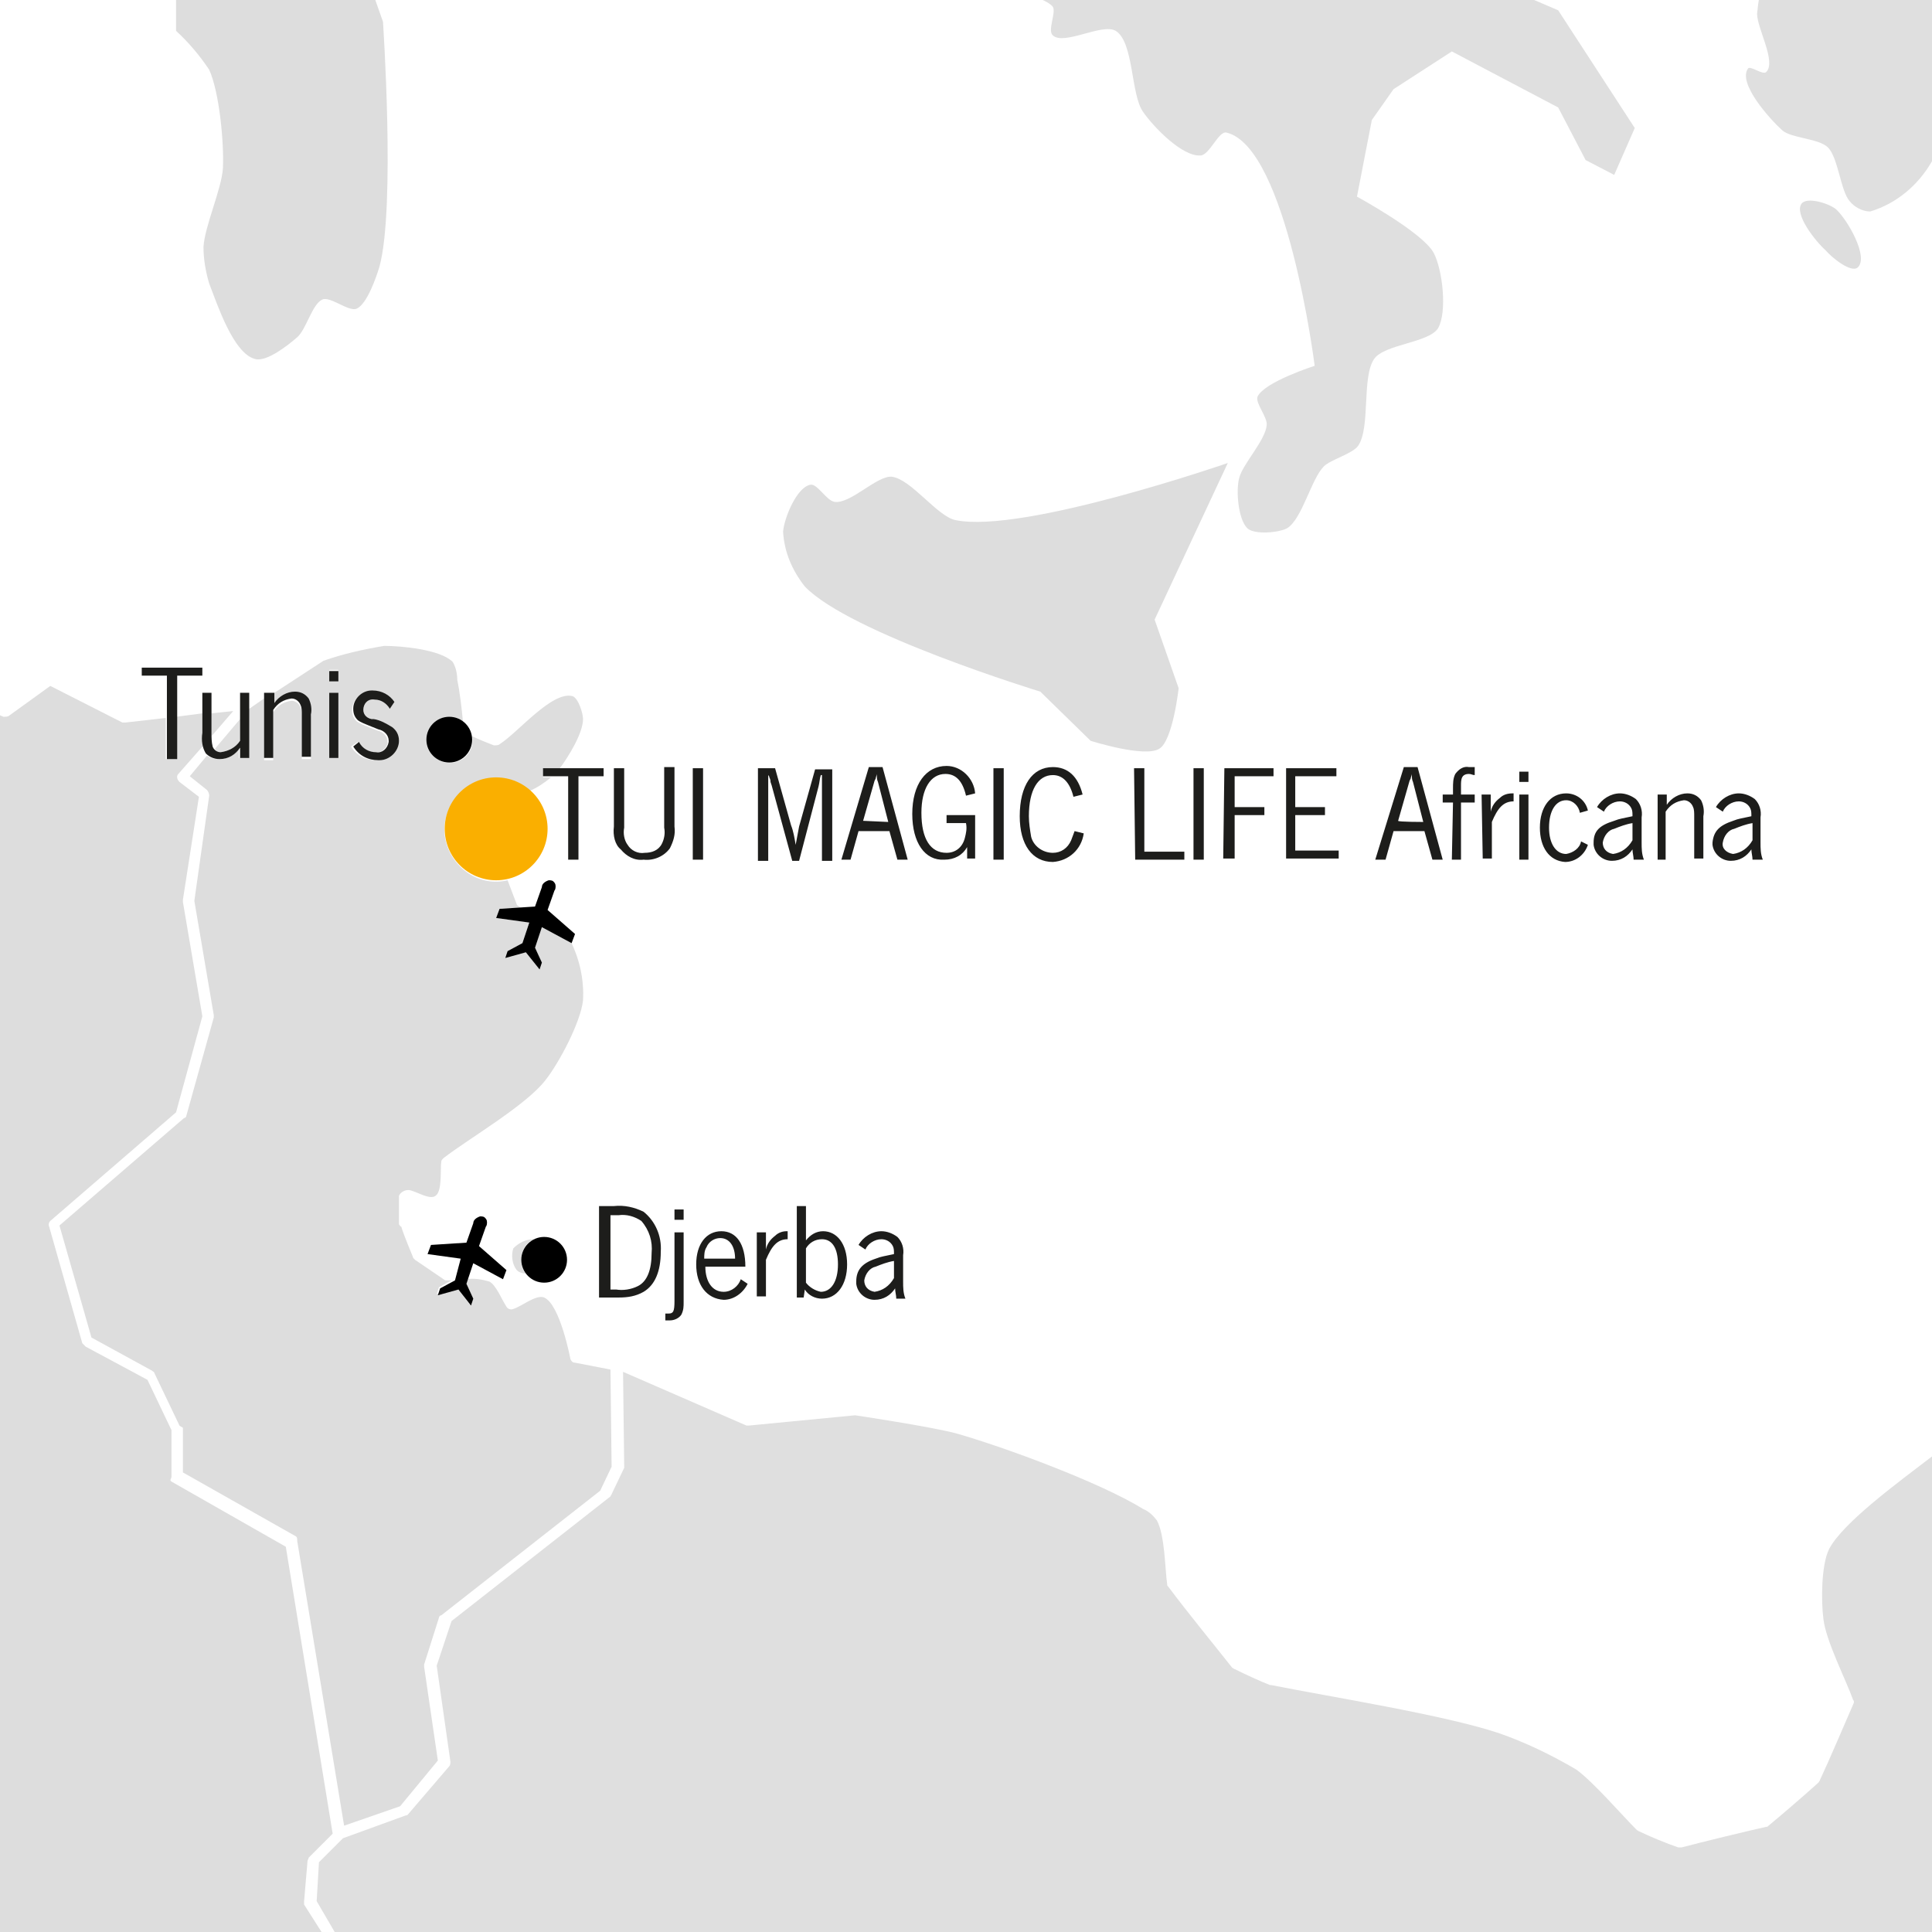
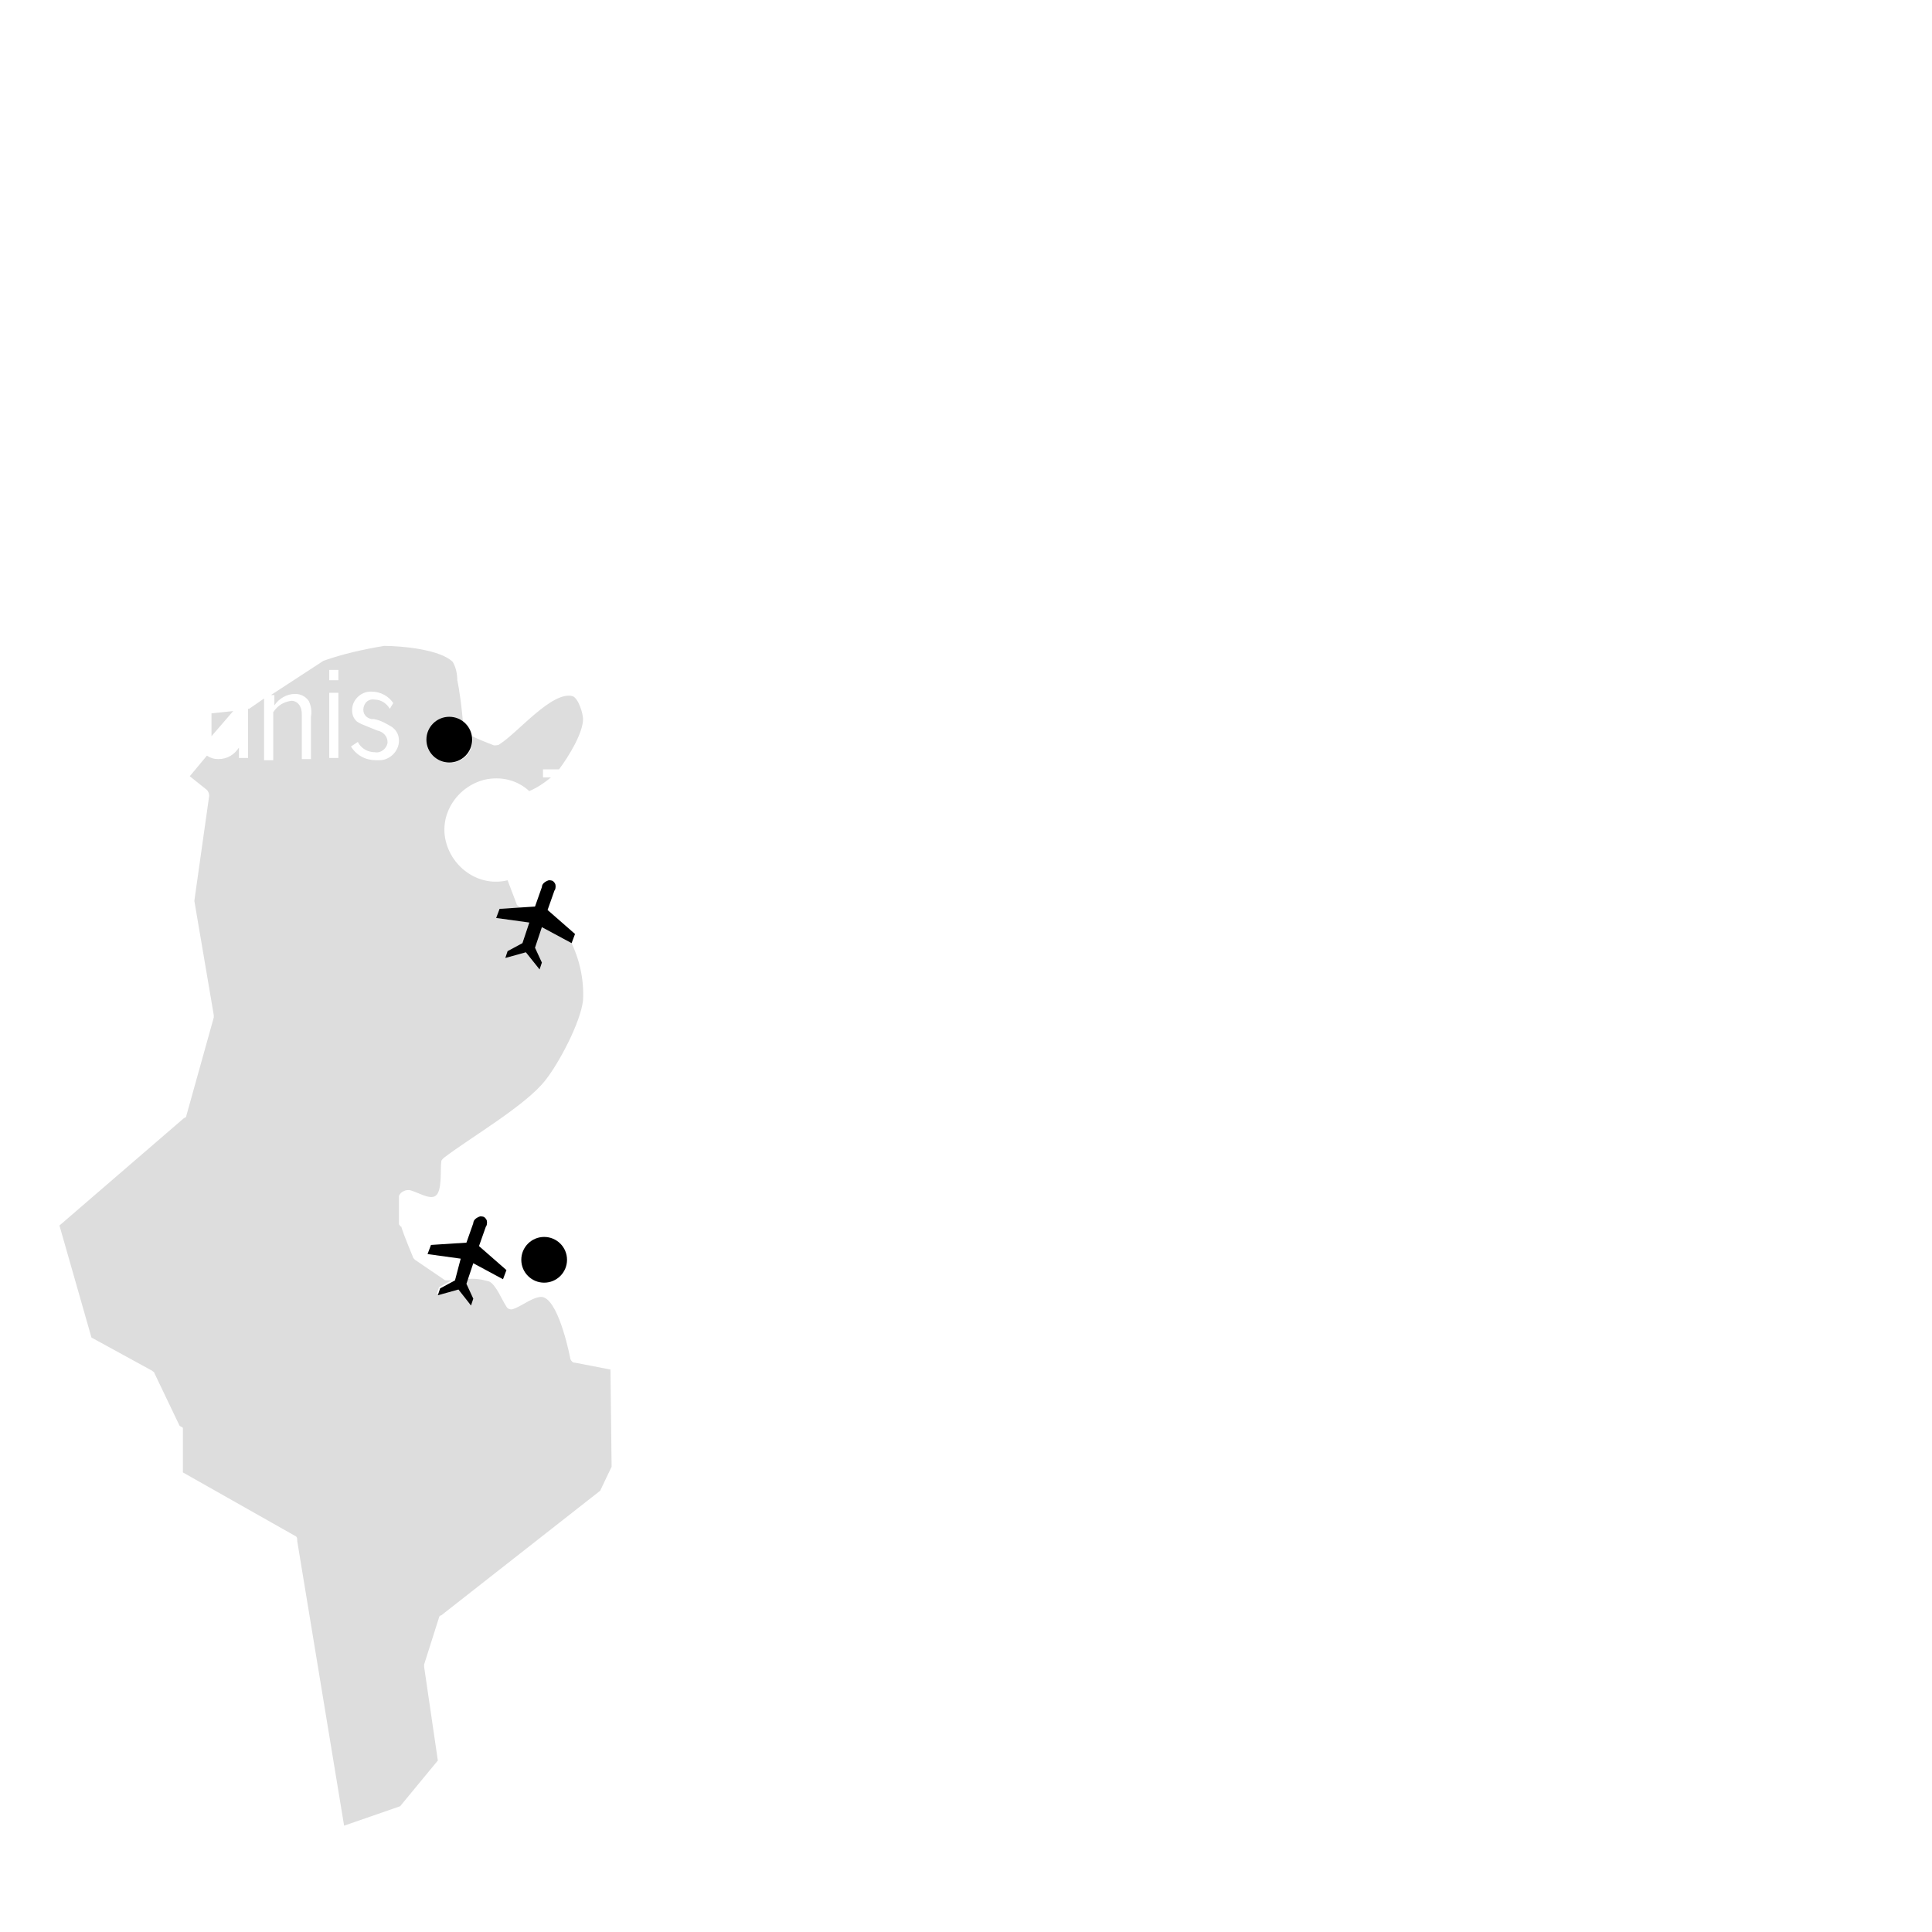
<svg xmlns="http://www.w3.org/2000/svg" version="1.1" id="Ebene_1" x="0px" y="0px" viewBox="0 0 169 169" style="enable-background:new 0 0 169 169;" xml:space="preserve">
  <style type="text/css">
	.st0{fill:#DDDDDD;}
	.st1{fill:#DFDFDF;}
	.st2{fill:#1D1D1B;}
	.st3{fill:#FAAF00;}
</style>
  <title>ML_Zielgebiete</title>
-   <path class="st0" d="M162.5,23.4c1-0.9-0.9-4.2-1.9-5.1c-0.6-0.5-2.5-1.1-3-0.5c-0.7,0.9,1.2,3.3,2.1,4.1  C160.2,22.5,161.9,23.9,162.5,23.4L162.5,23.4z M107.4,40.5L101,54.2l2.1,6c0,0-0.5,4.6-1.7,5.3c-1.3,0.8-6-0.7-6-0.7L91,60.5  c0,0-16.7-5.1-20.6-9.2c-1.1-1.4-1.8-3-1.9-4.8c0.1-1.2,1.2-3.9,2.4-4.1c0.6-0.1,1.4,1.4,2.1,1.5c1.4,0.2,3.7-2.3,5-2.2  c1.7,0.2,4,3.5,5.6,3.8C89.5,46.7,107.4,40.5,107.4,40.5L107.4,40.5z M26.8-7.8L31-5.2l2.5,7.1c0,0,1.1,16.2-0.3,21.4  c-0.3,1-1.1,3.3-2,3.7c-0.7,0.3-2.3-1.1-3-0.8c-0.9,0.4-1.4,2.6-2.2,3.3c-0.8,0.7-2.7,2.2-3.7,1.9c-1.9-0.5-3.3-4.8-4-6.6  c-0.3-1-0.5-2.1-0.5-3.2c0.1-1.8,1.6-5.1,1.7-6.9c0.1-2.2-0.3-6.6-1.2-8.6c-0.8-1.2-1.8-2.4-2.9-3.4v-4.8l4.4,1.2L26.8-7.8z" />
-   <path class="st1" d="M127.2-3H86.9l1.5,2.1c0,0,3.1,0.7,3.7,1.5c0.3,0.5-0.5,2.1,0,2.5c1,0.9,4.3-1.1,5.5-0.4c1.6,1,1.3,5.6,2.4,7.1  c0.9,1.3,3.4,3.9,5,3.8c0.8,0,1.6-2.2,2.3-2C112.6,12.9,115,32,115,32s-4.4,1.4-5,2.7c-0.2,0.6,0.9,1.8,0.8,2.5  c-0.1,1.3-2.1,3.4-2.4,4.6c-0.3,1.1-0.1,3.6,0.7,4.4c0.6,0.6,2.8,0.4,3.5,0c1.3-0.8,2.1-4.3,3.2-5.4c0.6-0.6,2.5-1.1,3-1.8  c1.1-1.6,0.3-6,1.4-7.6c0.9-1.3,4.8-1.4,5.6-2.7c0.8-1.4,0.4-5.1-0.4-6.6c-1-1.8-6.7-4.9-6.7-4.9l1.3-6.7l1.9-2.7l5.1-3.3l9.3,4.9  l2.4,4.6l2.5,1.3l1.8-4.1l-6.7-10.3L127.2-3z M169,127.4c-3,2.3-7.8,5.8-9,8.1c-0.7,1.4-0.7,4.6-0.5,6.1c0.2,1.9,2,5.4,2.6,7.1  c0.1,0.1,0.1,0.2,0,0.4c-0.7,1.6-2.1,4.9-2.9,6.6c0,0.1-0.1,0.1-0.1,0.2c-1.1,1-3.3,2.9-4.4,3.8c-0.1,0.1-0.1,0.1-0.2,0.1  c-1.8,0.4-5.5,1.3-7.4,1.8c-0.1,0-0.2,0-0.3,0c-0.9-0.3-2.6-1-3.4-1.4c-0.1,0-0.1-0.1-0.2-0.1c-1.3-1.3-3.8-4.2-5.3-5.3  c-2.2-1.3-4.5-2.4-6.8-3.2c-4.8-1.6-14.9-3.2-19.9-4.2c0,0-0.1,0-0.1,0c-0.8-0.3-2.3-1-3.1-1.4c-0.1,0-0.1-0.1-0.2-0.1  c-1.9-2.4-3.8-4.7-5.6-7.1c-0.1-0.1-0.1-0.1-0.1-0.2c-0.2-1.4-0.2-4.3-0.9-5.6c-0.3-0.4-0.7-0.8-1.2-1c-3.7-2.3-12.1-5.4-16.3-6.6  c-2.2-0.6-8.9-1.6-8.9-1.6l-9.3,0.9c-0.1,0-0.2,0-0.2,0L54.5,120l0.1,8.2c0,0.1,0,0.2,0,0.2l-1.1,2.3c0,0.1-0.1,0.1-0.1,0.2  l-13.9,10.9l-1.3,3.9l1.2,8.4c0,0.1,0,0.3-0.1,0.4l-3.6,4.2c-0.1,0.1-0.1,0.1-0.2,0.1l-5.5,2l-2.1,2.1l-0.2,3.4l2.1,3.6H169V127.4  L169,127.4z M169-2h-14.8c-0.2,1.1-0.4,2.1-0.5,3.2c0,1.3,1.7,4.2,0.8,5.1c-0.3,0.3-1.4-0.6-1.6-0.3c-0.9,1.3,1.9,4.4,3,5.4  c0.8,0.7,3.2,0.7,4,1.5c0.9,0.9,1.1,3.8,1.9,4.7c0.4,0.5,1.1,0.9,1.8,0.9c2.3-0.7,4.2-2.3,5.4-4.4V-2z M19.3,65.8  c0.7-0.1,1.3-0.4,1.7-1v-1.9l-2.2,2.6C18.9,65.7,19.1,65.8,19.3,65.8L19.3,65.8z" />
  <path class="st0" d="M50.3,119.2c-0.2,0-0.3-0.1-0.4-0.3c0,0-0.9-4.8-2.3-5.4c-0.7-0.3-2,0.8-2.7,1c-0.2,0.1-0.5,0-0.6-0.2  c-0.4-0.6-0.9-1.9-1.5-2.2c-0.7-0.2-1.3-0.3-2-0.2l-0.1,0.3l0.6,1.3l-0.2,0.6l-1.1-1.4l-1.8,0.5l0.2-0.6l1.1-0.6c-0.1,0-0.3,0-0.4,0  c-0.1,0-0.2,0-0.3-0.1c-0.6-0.4-2.5-1.7-2.5-1.7c-0.1-0.1-0.2-0.2-0.2-0.3c0,0-0.8-1.9-1-2.6c-0.1,0-0.1-0.1-0.2-0.2v-2.5  c0.1-0.2,0.2-0.3,0.4-0.4c0.2-0.1,0.3-0.1,0.5-0.1c0.6,0.1,1.8,0.9,2.3,0.5c0.6-0.4,0.4-2.3,0.5-3c0-0.1,0.1-0.2,0.2-0.3  c2.2-1.7,7.2-4.6,8.9-6.8c1.2-1.5,3.1-5.1,3.3-7c0.1-1.8-0.3-3.6-1.1-5.2l0,0l-2.6-1.4l-0.6,1.8l0.6,1.3l-0.2,0.6L46,83.3l-1.8,0.5  l0.2-0.6l1.3-0.7l0.6-1.8l-2.9-0.4l0.3-0.8l1.9-0.1c-0.1,0-0.1-0.1-0.2-0.1c-0.1-0.1-0.2-0.1-0.2-0.2l-0.8-2.1  c-2.4,0.6-4.8-1-5.4-3.4c-0.6-2.4,1-4.8,3.4-5.4c1.4-0.3,2.8,0,3.9,1c0.7-0.3,1.3-0.7,1.9-1.2h-0.7v-0.7h1.4  c0.9-1.2,2.1-3.2,2.1-4.4c0-0.5-0.4-1.8-0.9-2c-1.8-0.5-4.8,3.2-6.4,4.2c-0.1,0.1-0.3,0.1-0.5,0.1c-0.5-0.2-1.3-0.5-1.9-0.8  c0.2,1.1-0.5,2.1-1.6,2.3c-1.1,0.2-2.1-0.5-2.3-1.6c-0.2-1.1,0.5-2.1,1.6-2.3c0.1,0,0.3,0,0.4,0c0.4,0,0.8,0.1,1.1,0.4  c-0.1-1.2-0.3-2.8-0.5-3.7c0-0.5-0.1-1.1-0.4-1.6c-1.1-1.1-4.5-1.4-6-1.4c-1.8,0.3-3.6,0.7-5.3,1.3l-4.6,3H24v0.9  c0.4-0.6,1.1-1,1.8-1c0.5,0,0.9,0.2,1.2,0.6c0.2,0.4,0.3,0.9,0.2,1.4v3.7h-0.8v-3.7c0-0.3,0-0.6-0.1-0.8c-0.1-0.3-0.4-0.6-0.8-0.6  c-0.7,0.1-1.2,0.4-1.6,1v4.2h-0.8v-5.4l-1.3,0.9L21.7,62v4.3h-0.8v-0.9c-0.4,0.6-1,1-1.8,1c-0.4,0-0.7-0.1-1-0.3l-1.5,1.8l1.5,1.2  c0.1,0.1,0.2,0.3,0.2,0.5L17,78.8l1.7,10c0,0.1,0,0.1,0,0.2l-2.4,8.6c0,0.1-0.1,0.2-0.2,0.2l-10.9,9.4L8,117l5.3,2.9  c0.1,0.1,0.2,0.1,0.2,0.2l2.2,4.6c0.1,0.1,0.2,0.1,0.3,0.2v3.9l9.9,5.6c0.1,0.1,0.1,0.2,0.1,0.4l4.1,24.9L35,158l3.3-4l-1.2-8.2  c0-0.1,0-0.2,0-0.2l1.3-4.1c0-0.1,0.1-0.2,0.2-0.2l13.9-10.9l1-2.1l-0.1-8.5L50.3,119.2z M29.6,66.3h-0.8v-5.7h0.8V66.3L29.6,66.3z   M29.6,59.5h-0.8v-0.9h0.8V59.5L29.6,59.5z M32.9,66.5c-0.9,0-1.7-0.4-2.2-1.2l0.6-0.4c0.3,0.6,0.9,0.9,1.5,0.9  c0.5,0.1,1-0.3,1.1-0.8c0,0,0-0.1,0-0.1c0-0.5-0.4-0.9-0.9-1c-1.5-0.6-1.5-0.6-1.8-0.8c-0.3-0.3-0.4-0.6-0.4-1  c0-0.9,0.8-1.6,1.6-1.6c0,0,0.1,0,0.1,0c0.8,0,1.5,0.4,1.9,1L34.1,62c-0.3-0.5-0.8-0.8-1.3-0.8c-0.5-0.1-0.9,0.2-1,0.7  c-0.1,0.5,0.2,0.9,0.7,1c0.1,0,0.1,0,0.2,0c0.6,0.1,1.1,0.4,1.6,0.7c0.4,0.3,0.6,0.7,0.6,1.2c0,0.9-0.8,1.7-1.7,1.7  C33,66.5,33,66.5,32.9,66.5L32.9,66.5z M18.5,64.2l0,0.2l1.9-2.2l-1.9,0.2L18.5,64.2L18.5,64.2z" />
-   <path class="st0" d="M26.6,166.3l0.3-3.5c0-0.1,0.1-0.2,0.1-0.3l2.1-2.1L25,135.3l-10-5.7c-0.2-0.1,0-0.3,0-0.4v-4.1l-2.1-4.4  l-5.4-2.9c-0.1-0.1-0.2-0.2-0.3-0.3l-2.9-10.2c-0.1-0.2,0-0.4,0.1-0.5l11-9.5l2.3-8.4l-1.7-10c0-0.1,0-0.1,0-0.2l1.4-9l-1.7-1.3  c-0.2-0.2-0.3-0.5-0.1-0.7c0,0,0,0,0,0l2.2-2.5c0-0.3-0.1-0.7-0.1-1v-1.8l-2.3,0.3v3.7h-0.9v-3.6L11,63.2c-0.1,0-0.2,0-0.3,0L4.4,60  l-3.6,2.6c-0.1,0.1-0.3,0.1-0.5,0.1L-2,61.7V171h31.4l-2.8-4.4C26.6,166.5,26.6,166.4,26.6,166.3L26.6,166.3z M45.6,110.2  c0-0.8,0.4-1.5,1.1-1.8c-0.7,0-1.3,0.3-1.8,0.8c-0.2,0.6-0.1,1.4,0.3,1.9c0.2,0.2,0.5,0.3,0.8,0.3C45.7,111.1,45.6,110.7,45.6,110.2  L45.6,110.2z" />
-   <path class="st2" d="M49.7,67.9h-2.2v-0.7h5.3v0.7h-2.2v7.3h-0.9C49.7,75.2,49.7,67.9,49.7,67.9z M53.7,72.3v-5.1h0.9v5.2  c-0.1,0.5,0,1.1,0.3,1.5c0.3,0.5,0.9,0.8,1.5,0.7c0.6,0,1.2-0.2,1.5-0.8c0.2-0.4,0.3-0.9,0.2-1.4v-5.3h0.9v5.2  c0.1,0.7-0.1,1.3-0.4,1.9c-0.5,0.7-1.4,1.1-2.3,1c-0.8,0.1-1.5-0.3-2-0.9C53.8,73.9,53.6,73.1,53.7,72.3L53.7,72.3z M60.6,67.2h0.9  v8h-0.9V67.2z M66.3,67.2h1.5l1.4,5c0.2,0.5,0.3,1.1,0.4,1.7c0.1-0.5,0.2-1.1,0.3-1.6l1.4-5h1.5v8h-0.9v-7.5h-0.1  c-0.1,0.3-0.1,0.6-0.2,1l-1.7,6.5h-0.6l-1.8-6.6l-0.1-0.3c0-0.1,0-0.2-0.1-0.4c0,0,0-0.1-0.1-0.2c0,0.1,0,0.2,0,0.3l0,0.3  c0,0.2,0,0.3,0,0.4v6.5h-0.9V67.2L66.3,67.2z M76,67.1h1.2l2.2,8.1h-0.9l-0.7-2.5h-2.7l-0.7,2.5h-0.8L76,67.1z M77.7,71.9l-0.9-3.5  c-0.1-0.2-0.1-0.4-0.1-0.7c0,0.1-0.1,0.3-0.1,0.4l-0.1,0.2l-1,3.5L77.7,71.9L77.7,71.9z M79.8,71.2c0-2.6,1.2-4.2,3-4.2  c1.3,0,2.4,1.1,2.5,2.4l-0.8,0.2c-0.3-1.3-0.9-1.9-1.8-1.9c-1.3,0-2.1,1.3-2.1,3.4c0,2.3,0.8,3.5,2.2,3.5c0.8,0,1.4-0.5,1.6-1.3  c0.1-0.4,0.2-0.8,0.1-1.3h-1.7v-0.7h2.5v3.8h-0.7v-1c-0.4,0.7-1.1,1.1-2,1.1C80.9,75.3,79.8,73.7,79.8,71.2L79.8,71.2z M86.9,67.2  h0.9v8h-0.9V67.2z M92.1,74.6c0.7,0,1.3-0.4,1.6-1.1c0.1-0.3,0.2-0.5,0.3-0.8l0.8,0.2c-0.2,1.4-1.3,2.4-2.7,2.5  c-1.8,0-2.9-1.5-2.9-4c0-2.7,1.1-4.3,2.9-4.3c1.3,0,2.2,0.8,2.6,2.4l-0.8,0.2c-0.3-1.2-0.9-1.9-1.8-1.9c-1.3,0-2.1,1.3-2.1,3.6  c0,0.6,0.1,1.2,0.2,1.8C90.4,74,91.2,74.6,92.1,74.6L92.1,74.6z M99.2,67.2h0.9v7.3h3.5v0.7h-4.3L99.2,67.2L99.2,67.2z M104.4,67.2  h0.9v8h-0.9V67.2z M107.1,67.2h4.3v0.7h-3.4v2.7h2.6v0.7h-2.6v3.8H107L107.1,67.2L107.1,67.2z M112.5,67.2h4.4v0.7h-3.6v2.7h2.6v0.7  h-2.6v3.1h3.8v0.7h-4.6L112.5,67.2L112.5,67.2z M122.8,67.1h1.2l2.2,8.1h-0.9l-0.7-2.5h-2.7l-0.7,2.5h-0.9L122.8,67.1z M124.5,71.9  l-0.9-3.5c-0.1-0.2-0.1-0.4-0.1-0.7c0,0.1-0.1,0.3-0.1,0.4l-0.1,0.2l-1,3.5C122.3,71.9,124.5,71.9,124.5,71.9z M127.1,70.2h-0.9  v-0.7h0.9V69c0-0.5,0-0.9,0.2-1.3c0.3-0.4,0.7-0.7,1.2-0.6c0.2,0,0.4,0,0.5,0v0.7c-0.2,0-0.3-0.1-0.5-0.1c-0.3,0-0.5,0.1-0.6,0.3  c-0.1,0.2-0.1,0.5-0.1,0.7v0.8h1.2v0.7h-1.2v5h-0.8L127.1,70.2L127.1,70.2z M129.6,69.5h0.8V71c0.1-0.5,0.4-0.9,0.8-1.2  c0.3-0.3,0.7-0.4,1.1-0.4h0.1v0.7c-0.9,0-1.4,0.6-1.9,1.8v3.2h-0.8L129.6,69.5L129.6,69.5z M132.9,67.5h0.8v0.9h-0.8V67.5  L132.9,67.5z M132.9,69.5h0.8v5.7h-0.8V69.5z M134.7,72.4c0-1.8,0.9-3,2.3-3c0.9,0,1.7,0.6,1.9,1.5l-0.7,0.2  c-0.1-0.6-0.6-1.1-1.2-1.1c-0.9,0-1.5,0.9-1.5,2.4c0,1.4,0.6,2.3,1.5,2.3c0.6-0.1,1.2-0.5,1.3-1.1l0.6,0.3c-0.3,0.9-1.1,1.5-2,1.5  C135.5,75.3,134.7,74.1,134.7,72.4L134.7,72.4z M141.2,71.8c0.5-0.2,0.7-0.2,1.6-0.4c0-0.3,0-0.5-0.1-0.7c-0.2-0.4-0.6-0.6-1-0.6  c-0.6,0-1.2,0.4-1.4,0.9l-0.6-0.4c0.4-0.7,1.2-1.2,2-1.2c0.5,0,1,0.2,1.4,0.5c0.4,0.4,0.6,1,0.5,1.6v2.2c0,0.5,0,1,0.2,1.5h-0.9  c0-0.3-0.1-0.6-0.1-0.9c-0.4,0.6-1,1-1.8,1c-0.8,0-1.5-0.6-1.6-1.4c0-0.1,0-0.1,0-0.2C139.4,72.7,139.9,72.2,141.2,71.8L141.2,71.8z   M141.1,74.7c0.7-0.1,1.3-0.5,1.7-1.2V72c-0.6,0.1-1.1,0.3-1.6,0.5c-0.5,0.1-0.9,0.6-1,1.2C140.2,74.2,140.5,74.6,141.1,74.7  C141.1,74.7,141.1,74.7,141.1,74.7L141.1,74.7z M145,69.5h0.8v0.9c0.4-0.6,1.1-1,1.8-1c0.5,0,0.9,0.2,1.2,0.6  c0.2,0.4,0.3,0.9,0.2,1.4v3.7h-0.8v-3.7c0-0.3,0-0.6-0.1-0.8c-0.1-0.3-0.4-0.6-0.8-0.6c-0.7,0.1-1.2,0.4-1.6,1v4.2H145L145,69.5  L145,69.5z M151.6,71.8c0.5-0.2,0.7-0.2,1.6-0.4c0-0.3,0-0.5-0.1-0.7c-0.2-0.4-0.6-0.6-1-0.6c-0.6,0-1.2,0.4-1.4,0.9l-0.6-0.4  c0.4-0.7,1.2-1.2,2-1.2c0.5,0,1,0.2,1.4,0.5c0.4,0.4,0.6,1,0.5,1.6v2.2c0,0.5,0,1,0.2,1.5h-0.9c0-0.3-0.1-0.6-0.1-0.9  c-0.4,0.6-1,1-1.8,1c-0.8,0-1.5-0.6-1.6-1.4c0-0.1,0-0.1,0-0.2C149.9,72.7,150.4,72.2,151.6,71.8L151.6,71.8z M151.6,74.7  c0.7-0.1,1.3-0.5,1.7-1.2V72c-0.6,0.1-1.1,0.3-1.6,0.5c-0.5,0.1-0.9,0.6-1,1.2C150.6,74.2,151,74.6,151.6,74.7  C151.5,74.7,151.5,74.7,151.6,74.7L151.6,74.7z M14.6,59.1h-2.2v-0.7h5.3v0.7h-2.2v7.3h-0.9L14.6,59.1L14.6,59.1z M17.7,64.1v-3.5  h0.8v3.5c0,0.4,0,0.8,0.1,1.2c0.1,0.3,0.4,0.5,0.7,0.5c0.7-0.1,1.3-0.4,1.7-1v-4.2h0.8v5.7H21v-0.9c-0.4,0.6-1,1-1.8,1  c-0.5,0-0.9-0.2-1.2-0.5C17.7,65.4,17.6,64.8,17.7,64.1L17.7,64.1z M23.3,60.6H24v0.9c0.4-0.6,1.1-1,1.8-1c0.5,0,0.9,0.2,1.2,0.6  c0.2,0.4,0.3,0.9,0.2,1.4v3.7h-0.8v-3.7c0-0.3,0-0.6-0.1-0.8c-0.1-0.3-0.4-0.6-0.8-0.6c-0.7,0.1-1.2,0.4-1.6,1v4.2h-0.8V60.6z   M28.8,58.7h0.8v0.9h-0.8V58.7z M28.8,60.6h0.8v5.7h-0.8V60.6L28.8,60.6z M31.4,64.9c0.3,0.6,0.9,0.9,1.5,0.9c0.5,0.1,1-0.3,1.1-0.9  c0,0,0,0,0-0.1c0-0.5-0.4-0.9-0.9-1c-1.5-0.6-1.5-0.6-1.8-0.8c-0.3-0.3-0.4-0.6-0.4-1c0-0.9,0.8-1.6,1.6-1.6c0,0,0.1,0,0.1,0  c0.8,0,1.5,0.4,1.9,1L34.1,62c-0.3-0.5-0.8-0.8-1.3-0.8c-0.5-0.1-0.9,0.2-1,0.7c-0.1,0.5,0.2,0.9,0.7,1c0.1,0,0.1,0,0.2,0  c0.6,0.1,1.1,0.4,1.6,0.7c0.4,0.3,0.6,0.7,0.6,1.2c0,0.9-0.8,1.7-1.7,1.7c0,0-0.1,0-0.1,0c-0.9,0-1.7-0.4-2.2-1.2L31.4,64.9z   M52.4,105.5h1.3c0.9-0.1,1.8,0.1,2.6,0.5c1,0.8,1.6,2.1,1.5,3.5c0,1.7-0.5,2.9-1.5,3.5c-0.7,0.4-1.4,0.5-2.2,0.5h-1.7L52.4,105.5  L52.4,105.5z M53.9,112.8c0.6,0.1,1.3,0,1.9-0.3c0.8-0.4,1.2-1.4,1.2-2.9c0.1-1-0.2-2-0.9-2.8c-0.6-0.4-1.3-0.6-2-0.5h-0.7v6.5  L53.9,112.8L53.9,112.8z M59,107.8h0.8v6.1c0,0.4,0,0.7-0.2,1.1c-0.2,0.3-0.6,0.5-1,0.5c-0.1,0-0.2,0-0.4,0v-0.6c0.1,0,0.2,0,0.3,0  c0.4,0,0.5-0.2,0.5-1.1L59,107.8L59,107.8z M59,105.8h0.8v0.9H59V105.8L59,105.8z M60.9,110.6c0-1.8,0.9-2.9,2.2-2.9  c1.3,0,2.1,1.1,2.1,3.1h-3.5c0,1.3,0.6,2.2,1.6,2.2c0.7,0,1.3-0.5,1.5-1.1l0.6,0.4c-0.4,0.8-1.2,1.4-2.1,1.4  C61.8,113.6,60.9,112.4,60.9,110.6L60.9,110.6z M64.3,110.1c0-1.1-0.5-1.8-1.3-1.8c-0.5,0-1,0.3-1.2,0.8c-0.2,0.3-0.2,0.7-0.2,1  L64.3,110.1L64.3,110.1z M66.2,107.8H67v1.5c0.1-0.5,0.4-0.9,0.8-1.2c0.3-0.3,0.7-0.4,1-0.4h0.1v0.7c-0.9,0-1.4,0.6-1.9,1.8v3.2  h-0.8L66.2,107.8L66.2,107.8z M69.7,105.5h0.8v3c0.4-0.5,0.9-0.8,1.5-0.8c1.2,0,2.1,1.1,2.1,2.9c0,1.8-0.9,3-2.2,3  c-0.6,0-1.2-0.3-1.5-0.8l-0.1,0.7h-0.6L69.7,105.5L69.7,105.5z M71.8,113c0.9,0,1.5-0.9,1.5-2.4c0-1.4-0.5-2.2-1.4-2.2  c-0.6,0-1.1,0.3-1.4,0.8v3C70.8,112.6,71.3,112.9,71.8,113L71.8,113z M76.6,110.1c0.5-0.2,0.7-0.2,1.6-0.4c0-0.3,0-0.5-0.1-0.7  c-0.2-0.4-0.6-0.6-1-0.6c-0.6,0-1.2,0.4-1.4,0.9l-0.6-0.4c0.4-0.7,1.2-1.2,2-1.2c0.5,0,1,0.2,1.4,0.5c0.4,0.4,0.6,1,0.5,1.6v2.3  c0,0.5,0,1,0.2,1.5h-0.8c0-0.3-0.1-0.6-0.1-0.9c-0.4,0.6-1,1-1.8,1c-0.8,0-1.5-0.6-1.6-1.4c0-0.1,0-0.1,0-0.2  C74.9,111.1,75.4,110.5,76.6,110.1L76.6,110.1z M76.5,113c0.7-0.1,1.3-0.5,1.7-1.2v-1.5c-0.6,0.1-1.1,0.3-1.6,0.5  c-0.5,0.1-0.9,0.6-1,1.2C75.6,112.5,75.9,112.9,76.5,113C76.5,113,76.5,113,76.5,113L76.5,113z" />
  <path d="M46.3,80.7l-2.9-0.4l0.3-0.8l3.1-0.2l0.6-1.7c0-0.3,0.3-0.5,0.6-0.6c0.1,0,0.3,0,0.4,0.1c0.1,0.1,0.2,0.2,0.2,0.4  c0,0.1,0,0.3-0.1,0.4l-0.6,1.7l2.4,2.1L50,82.5l-2.6-1.4l-0.6,1.8l0.6,1.3l-0.2,0.6L46,83.3l-1.8,0.5l0.2-0.6l1.3-0.7L46.3,80.7z   M40.3,110.1l-2.9-0.4l0.3-0.8l3.1-0.2l0.6-1.7c0-0.3,0.3-0.5,0.6-0.6c0.1,0,0.3,0,0.4,0.1c0.1,0.1,0.2,0.2,0.2,0.4  c0,0.1,0,0.3-0.1,0.4l-0.6,1.7l2.4,2.1l-0.3,0.8l-2.6-1.4l-0.6,1.8l0.6,1.3l-0.2,0.6l-1.1-1.4l-1.8,0.5l0.2-0.6l1.3-0.7L40.3,110.1z  " />
-   <circle class="st3" cx="43.4" cy="72.5" r="4.5" />
  <circle cx="39.3" cy="64.7" r="2" />
  <circle cx="47.6" cy="110.2" r="2" />
</svg>